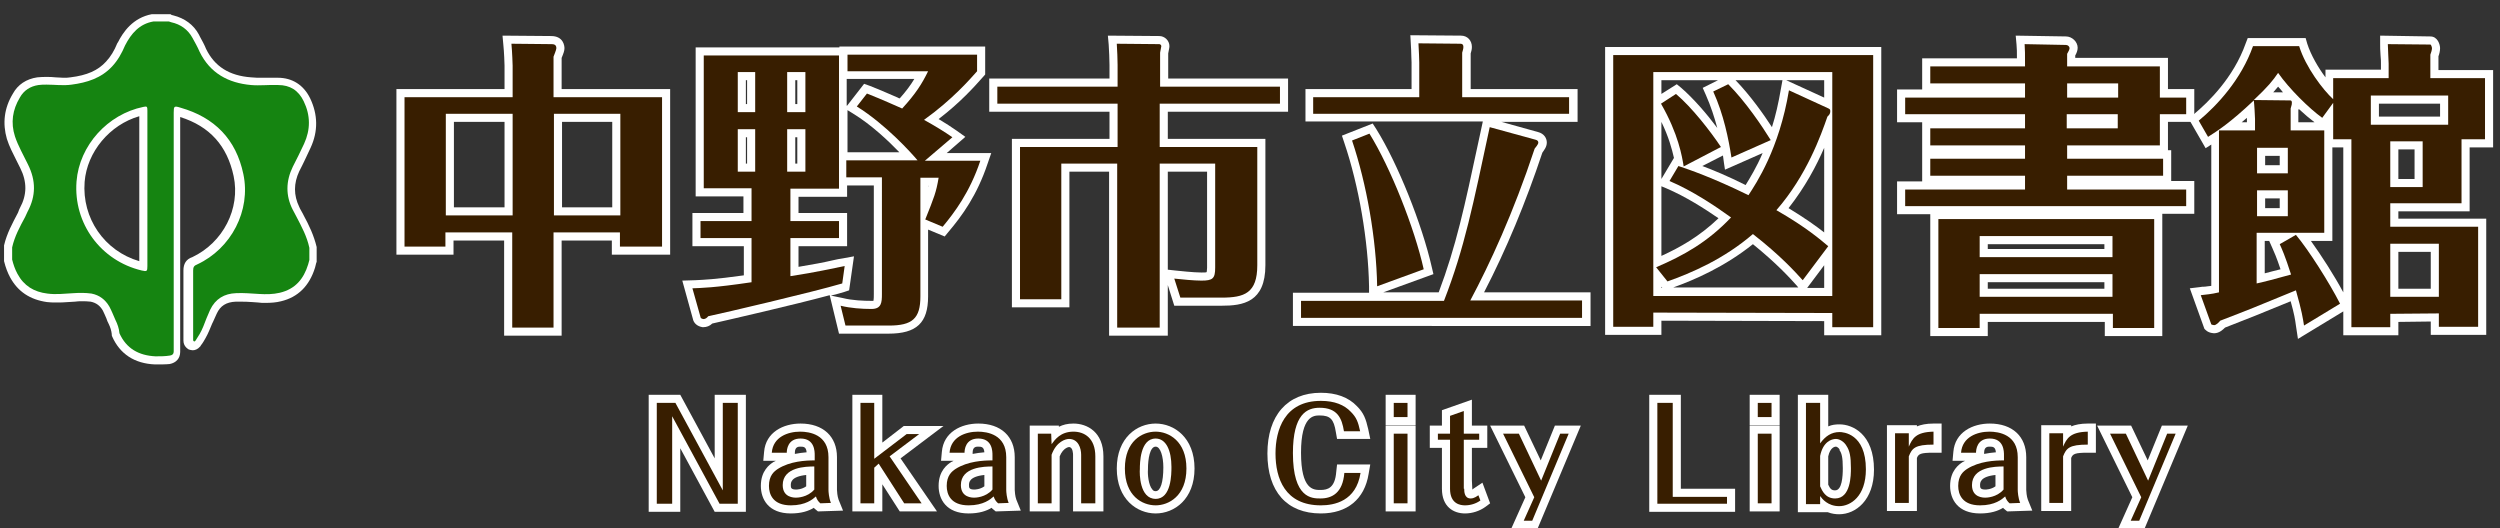
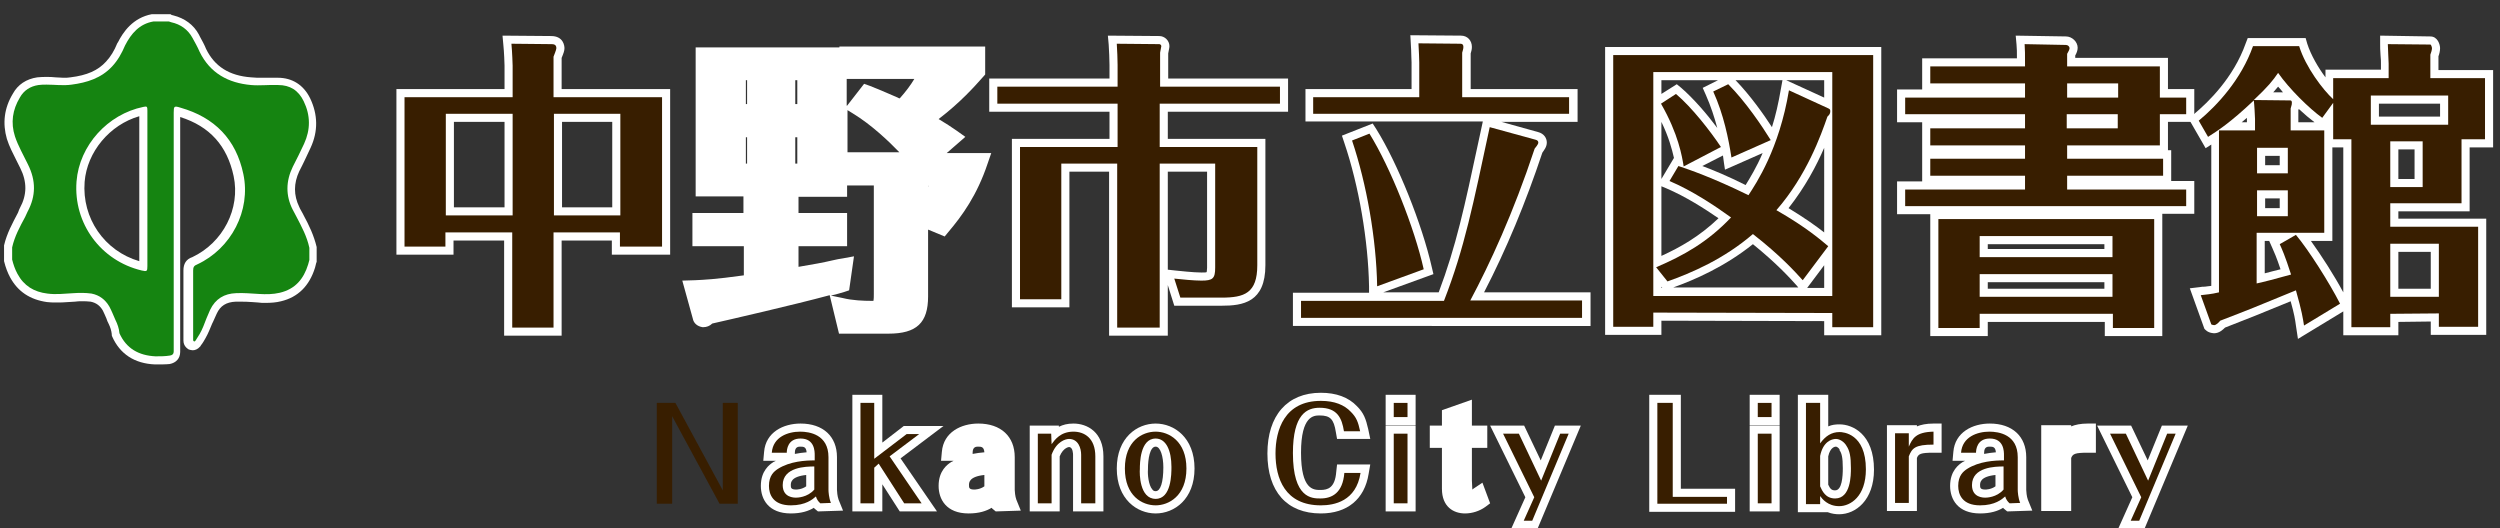
<svg xmlns="http://www.w3.org/2000/svg" version="1.1" id="レイヤー_1" x="0px" y="0px" viewBox="0 0 617.4 130.4" style="enable-background:new 0 0 617.4 130.4;" xml:space="preserve">
  <rect x="0" y="0" width="617.4" height="130.4" fill="#333333" stroke="none" />
  <style type="text/css">
	.st0{fill:#FFFFFF;}
	.st1{fill:#381E00;}
	.st2{fill:#158411;}
</style>
  <path class="st0" d="M124.5,82.9V59.4H112v3.5H97.9V22h26.7v-5.8c0-0.3-0.1-3.4-0.3-5.2l-0.2-2.2l12,0.1c3.1,0,3.3,2.5,3.3,3  c0,0.6-0.2,1.2-0.7,2.4c0,0,0,0,0,0V22h26.8v40.9h-14.4v-3.5h-12.4v23.5H124.5z M151.2,51.2V30.1h-12.4v21.1H151.2z M124.6,51.2  V30.1h-12.5v21.1H124.6z" />
  <path class="st1" d="M163.5,24v36.9h-10.4v-3.5h-16.4v23.5h-10.2V57.4H110v3.5H99.9V24h26.7v-7.8c0-0.1-0.1-3.4-0.3-5.4l9.8,0.1  c0.5,0,1.3,0,1.3,1c0,0.4-0.6,1.8-0.7,2.1v10C136.7,24,163.5,24,163.5,24z M126.6,53.2V28.1h-16.5v25.1H126.6z M136.8,28.1v25.1  h16.4V28.1H136.8z" />
  <path class="st0" d="M207.2,82.4l-2.3-9.5c-8.9,2.4-24.6,6-29,7c-0.6,0.6-1.4,0.9-2.2,0.9h-0.1l-0.1,0c-1.3-0.2-2.2-1-2.4-2.1  l-2.6-9.4l3.2-0.1c2-0.1,4.9-0.2,12-1.2v-7.2H171v-8.2h12.6v-4.1h-11.8V11.7h35.5v-0.2h36v6.9l-0.8,0.9c-1.7,1.9-5.2,5.9-10.7,10.1  c1.7,1,3.2,2,4.5,2.9l2.1,1.5l-4.6,4h11l-0.9,2.6c-2.6,7.8-6.3,12.9-9.7,16.9l-0.9,1.1l-4.1-1.7v16.5c0,6.5-2.8,9.2-9.8,9.2H207.2z   M208.1,73.6c2.4,0.6,5.2,0.7,7.1,0.7c0.3,0,0.4,0,0.5,0c0.1-0.4,0.1-1.3,0.1-1.7V45.8h-6.6v2.8h-12v4h12v8.2h-12v5.1  c3.6-0.6,6.3-1.1,8.4-1.6c0.9-0.2,1.8-0.4,2.6-0.5l2.7-0.5l-1.2,8.4l-1.2,0.4c-0.9,0.3-2.1,0.6-3.3,0.9L208.1,73.6z M229.3,46.2  c0-0.1,0-0.2,0.1-0.3h-0.1V46.2z M196.9,40.4v-6.5h-0.5v6.5H196.9z M184.5,40.4v-6.5h-0.3v6.5H184.5z M222.1,37.6  c-2.7-2.8-6.9-6.8-11.5-9.6l-1.3-0.8v10.4H222.1z M209.2,26.1l4.2-5.4l1.4,0.5c3.1,1.2,5.2,2.2,6.9,2.9c0.2,0.1,0.3,0.2,0.5,0.2  c1.6-1.8,2.7-3.3,3.6-4.8h-16.7V26.1z M196.9,25.7v-5.9h-0.5v5.9H196.9z M184.5,25.7v-5.9h-0.3v5.9H184.5z" />
-   <path class="st1" d="M195.2,54.6h12v4.2h-12v9.4c6.6-1,10.3-1.9,13.4-2.5L208,70c-7.5,2.2-29.3,7.3-33.1,8.1  c-0.3,0.4-0.7,0.7-1.2,0.7c0,0-0.7-0.1-0.7-0.5l-2-7.1c2.2-0.1,5.2-0.1,14.6-1.5V58.8H173v-4.2h12.6v-8.1h-11.8V13.7h33.4v32.9h-12  L195.2,54.6L195.2,54.6z M186.5,27.7v-9.9h-4.3v9.9H186.5z M182.2,31.9v10.5h4.3V31.9H182.2z M198.9,27.7v-9.9h-4.5v9.9H198.9z   M194.4,31.9v10.5h4.5V31.9H194.4z M228.4,39.7h13.7c-2.6,7.8-6.4,12.8-9.3,16.3l-4.3-1.8c2.2-5.5,2.7-6.7,3.3-10.3h-4.5v29.3  c0,5.5-2,7.2-7.8,7.2h-10.7l-1.2-4.9c2.4,0.6,5.2,0.8,7.6,0.8c2.5,0,2.6-1.6,2.6-3.7V43.8H209v-4.2h17.6c-1.5-1.8-7.9-8.9-15-13.3  l2.5-3.2c4.3,1.7,6.6,2.8,8.7,3.7c3.3-3.6,4.9-6.1,6.4-9.2h-19.9v-4.1h32v4.1c-1.7,1.9-6.1,7-13.1,12c2.7,1.5,5,2.9,7,4.3  L228.4,39.7z" />
  <path class="st0" d="M273.9,82.9V42.4h-9.8v33.5h-14.2V34.3H274v-6.7h-29.7v-8.2H274V16c0-0.9-0.1-3.8-0.2-5l-0.2-2.2l12.7,0.1  c1.3,0,2.5,1.1,2.5,2.5c0,0.2,0,0.3-0.3,1.8v6.2h29.6v8.2h-29.7v6.7h24.1v31.2c0,9.2-5.6,10-10.8,10H290l-1.6-5.1v12.5H273.9z   M290.2,66.8c1,0.1,4.6,0.5,6.5,0.5c0.8,0,1.1,0,1.3-0.1c0-0.2,0.1-0.5,0.1-1.1V42.4h-9.7v24.2L290.2,66.8z" />
  <path class="st1" d="M316.1,21.4v4.2h-29.7v10.7h24.1v29.2c0,6.9-3.2,8-8.8,8h-10.2l-1.5-4.7c1.8,0.2,4.9,0.5,6.7,0.5  c2.8,0,3.4-0.5,3.4-3.2V40.4h-13.7v40.5h-10.5V40.4h-13.8v33.5h-10.2V36.3H276V25.6h-29.7v-4.2H276V16c0-1-0.1-3.9-0.2-5.2l10.5,0.1  c0.2,0,0.5,0.2,0.5,0.5c0,0.1-0.3,1.6-0.3,1.6v8.4C286.5,21.4,316.1,21.4,316.1,21.4z" />
  <path class="st0" d="M319.3,80.5v-8.2h18.8l0-1.6c-0.2-11.2-2.5-24.8-6.1-35.4l-0.6-1.8l7.6-3l0.9,1.4c5.3,8.5,11.3,23.5,13.7,34.1  l0.4,1.7l-12.4,4.5h13.7c4.3-11.4,6.4-21.2,9.8-37.1l1.1-5.1h-43.8V22h26.2v-6.6c0-0.7-0.1-1.7-0.1-3l-0.2-3.7l12.5,0.1  c1.6,0,2.7,1.2,2.7,2.8c0,0.7-0.2,1.2-0.3,1.6c0,0,0,0,0,0V22h26.4v8.1h-18.8l9,2.5c1.6,0.4,2.2,1.6,2.2,2.6c0,1.1-0.7,1.9-1.1,2.5  c-4.1,12.3-8.9,23.9-14.4,34.5h26.3v8.3H319.3z" />
  <path class="st1" d="M390.7,74.3v4.2h-69.4v-4.2h35.3c5.1-13.1,7.2-23.8,11.3-42.9l11.3,3.1c0.4,0.1,0.7,0.3,0.7,0.7  c0,0.5-0.7,1.2-0.9,1.5c-5.3,16-11.1,28.5-15.9,37.5h27.6V74.3z M387.5,24v4.1h-63.2V24h26.2v-8.6c0-1.1-0.1-2.6-0.2-4.7l10.4,0.1  c0.5,0,0.7,0.3,0.7,0.8s-0.2,1-0.3,1.4v11H387.5z M338.2,33c5.2,8.4,11.1,23.2,13.4,33.5l-11.5,4.2c-0.2-11.7-2.6-25.3-6.2-36  L338.2,33z" />
  <path class="st0" d="M450.5,82.8v-3.5l-40.2-0.1v3.5h-13.9V11.6h68.2v71.2H450.5z M450.5,71.1v-5.6l-4.2,5.6H450.5z M444.2,71.1  l-0.5-0.6c-1.8-2-5-5.5-10.8-10.2c-7,5.6-14.4,8.8-19.7,10.7H444.2z M410.5,71.1l-0.2-0.3v0.3H410.5z M410.3,63.2  c4.6-2.1,9.4-4.8,14.1-9.3c-3.5-2.4-8-5.3-12.9-7.4l-1.2-0.5V63.2z M441.7,51.4c4.1,2.5,6.9,4.5,8.8,6V36.5  C448.6,40.9,445.8,46.2,441.7,51.4z M420.4,41c2.7,1,6.3,2.5,10.7,4.7c1.1-1.8,2.7-4.4,4.2-7.9l-9.3,4.1c0,0-0.5-3.2-0.5-3.5  L420.4,41z M410.3,44.2l3.1-5.2c-0.5-2.2-1.3-5.2-3.1-8.9V44.2z M415.2,21.7c3,2.6,6.3,6.4,8.9,9.9c-0.7-2.6-1.6-5.4-2.8-8.1  l-0.8-1.8l3.8-1.9h-14v3.4l3.8-2.4L415.2,21.7z M428.6,19.8c3.6,3.7,7,8.5,9,11.6c0.9-2.8,1.6-5.9,2.2-9.4l0.4-2.2H428.6z   M450.5,24.1v-4.3h-9.4L450.5,24.1z" />
  <path class="st1" d="M408.3,77.2v3.5h-9.9V13.6h64.2v67.2h-10.1v-3.5L408.3,77.2L408.3,77.2z M452.5,73.1V17.8h-44.2v55.3H452.5z   M409,66c6.8-2.9,12.7-6.2,18.5-12.3c-4.3-3.1-9.6-6.6-15.2-9l2.2-3.7c2.7,0.9,8.3,2.8,17.3,7.2c1.9-2.9,7.6-11.4,10-25.9l9.8,4.5  c0.4,0.2,0.4,0.4,0.4,0.7c0,0.7-0.4,1-0.7,1.3c-1.6,4.6-5.1,14.5-12.6,23.1c7.5,4.3,11,7.4,12.8,8.9l-6.3,8.4  c-1.9-2.1-5.5-6.1-12.3-11.4c-7.2,6.2-15.2,9.6-21.1,11.7L409,66z M413.9,23.2c4,3.4,8.5,9.2,11.1,13.1l-9.2,4.8  c-0.4-2.5-1.3-8-5.6-15.5L413.9,23.2z M426.8,20.8c4.3,4.3,8.4,10.4,10.5,13.8l-9.7,4.3c-0.7-4.5-1.9-10.6-4.5-16.3L426.8,20.8z" />
  <path class="st0" d="M519.8,83v-3.5h-28.9V83h-14.2V52.9h-8.2v-8.1h6.2V30.2h-6.2v-8.1h6.2v-7.7h23.4c0-1.6,0-2.4-0.1-3.4l-0.2-2.2  l12.4,0.2c1.5,0,2.9,1.3,2.9,2.8c0,0.7-0.3,1.4-0.6,1.9v0.6h22.9v7.7h6.5v8.1h-6.5v7h0.8v7.6h5.7v8.1H534V83H519.8z M519.7,71.3  v-1.6h-28.8v1.6H519.7z M519.7,61.5v-1.2h-28.8v1.2H519.7z" />
  <path class="st1" d="M539.9,24.1v4.1h-6.5v7.7h-22.9v3.3h23.7v4.2h-23.7v3.4h29.4v4.1h-69.4v-4.1h29.6v-3.4h-23.4v-4.2h23.4v-3.3  h-23.4v-4.2h23.4v-3.5h-29.6v-4.1h29.6v-3.5h-23.4v-4.2h23.4c0-3.2,0-4.1-0.1-5.5l10.2,0.2c0.5,0,0.9,0.4,0.9,0.8s-0.4,1-0.6,1.4  v3.1h22.9v7.7C533.4,24.1,539.9,24.1,539.9,24.1z M488.9,77.5V81h-10.2V54.1H532V81h-10.2v-3.5H488.9z M521.7,63.5v-5.2h-32.8v5.2  H521.7z M521.7,73.3v-5.6h-32.8v5.6H521.7z M523.1,24.1v-3.5h-12.6v3.5H523.1z M510.4,28.2v3.5H523v-3.5H510.4z" />
  <path class="st0" d="M567,80.4c-0.2-1.5-0.4-2.8-1.3-6c-8,3.3-9.8,4-16.2,6.5c-0.6,0.6-1.5,1.4-2.7,1.4c0,0-1.3,0-2.1-0.8l-0.3-0.3  l-3.6-10l2.5-0.3c0.4-0.1,0.8-0.1,1.2-0.1c0.5-0.1,1-0.1,1.6-0.2V35.7l-1.4,0.9l-4.2-7.3l1.3-1.1c3.5-2.9,9.8-9,12.8-17.5l0.5-1.3  h14.3l0.4,1.4c0.9,2.8,2.7,5.9,4.5,8.3v-1.9h13.7v-1.6c0-0.3,0-1.1-0.1-1.9c-0.1-1.1-0.1-2.3-0.1-2.9v-2L600.2,9  c1.8,0,2.4,2,2.4,2.9c0,0.7-0.2,1.5-0.4,2v3.4h13.5v19.1h-5.8v15.8h-17.6V54H614v28.7h-13.7v-3.3l-8,0.1v3.3h-13.6v-5.9l-11.2,6.8  L567,80.4z M570.7,59.5c2.6,3.6,5.8,8.6,8,12.7V36.4H576v23.1H570.7z M600.3,71.3v-9.1h-8v9.1H600.3z M559.3,67.5  c1.2-0.3,2.6-0.7,3.9-1c-1-3-1.6-4.3-2-5.2l-0.8-1.8h-1.1V67.5z M563,51.4V49h-3.6v2.4H563z M596.3,44.2v-7.3h-4v7.3H596.3z   M563,40.8v-2.3h-3.6v2.3H563z M571.6,30.2c-1.2-0.9-2.5-2-3.9-3.3c0,0.1,0,0.2-0.1,0.2v3.1H571.6z M554.9,30.2v-0.8  c0-0.1,0-0.2,0-0.3c-0.5,0.4-0.9,0.8-1.3,1.1H554.9z M602.6,28.8v-3.2h-15.1v3.2H602.6z M563.8,22.8c-0.4-0.5-0.8-1-1.2-1.4  c-0.4,0.5-0.8,0.9-1.2,1.4L563.8,22.8z" />
  <path class="st1" d="M590.3,77.5v3.3h-9.6V34.4h-4.5v-9l-2.7,3.7c-3.2-2.3-8.1-7.1-10.9-11.1c-1.3,1.9-2.4,3.3-6,6.7l9,0.1  c0.4,0,0.4,0.4,0.4,0.6c0,0.3,0,0.4-0.3,1.4v5.4h8.3v25.3h-16.7V70c0.7-0.1,5.7-1.4,8.5-2.2c-1.5-4.7-2.3-6.4-2.8-7.5l4-2.3  c3.1,3.7,8.2,11.7,10.9,17l-8.9,5.4c-0.3-1.9-0.5-3.4-2-8.7c-10.2,4.2-11.4,4.7-18.7,7.5c-0.3,0.4-1,1.1-1.5,1.1  c-0.1,0-0.6-0.1-0.7-0.2l-2.6-7.2c1.5-0.2,2.4-0.2,4.5-0.7v-40h8.9v-2.8c0-0.7-0.2-4-0.3-4.6c-5.9,5.6-9.1,7.6-11.3,9l-2.3-4  c4.6-3.8,10.5-10.2,13.4-18.4h11.4c1.6,5.2,5.9,10.8,8.4,13.1v-5.2h13.7v-3.6c0-0.7-0.2-3.8-0.2-4.8l10.5,0.1c0.2,0,0.4,0.7,0.4,0.9  c0,0.4-0.2,1.1-0.4,1.6v5.8h13.5v15.1h-5.8v15.8h-17.6V56H612v24.7h-9.7v-3.3L590.3,77.5L590.3,77.5z M557.4,42.8h7.6v-6.3h-7.6  V42.8z M565,47h-7.6v6.4h7.6V47z M585.5,30.8h19.1v-7.2h-19.1V30.8z M598.3,34.9h-8v11.3h8V34.9z M602.3,73.3V60.2h-12v13.1H602.3z" />
-   <polygon class="st0" points="176.5,126.4 168,110.7 168,126.4 160.2,126.4 160.2,97.5 168,97.5 176.5,113.2 176.5,97.5 184.2,97.5   184.2,126.4 " />
  <path class="st1" d="M162.3,99.5h4.5l11.7,21.6V99.5h3.7v24.9h-4.5L166,102.8v21.6h-3.8V99.5H162.3z" />
  <path class="st0" d="M195.3,126.8c-5.5,0-7.4-3.5-7.4-6.8c0-3.8,2.2-5.3,3.1-5.9c0.2-0.1,0.4-0.2,0.6-0.3h-3.1l0.2-2.2  c0.4-4.9,4.8-7,9-7c5.6,0,9,3.2,9,8.3v8.1c0,0.3,0.1,1.6,0.4,2.4l1.1,2.7l-6.2,0.2l-0.6-0.5c-0.1-0.1-0.3-0.2-0.4-0.4  C199.7,126.2,197.9,126.8,195.3,126.8z M199.1,117.3c-3.8,0.4-3.8,1.9-3.8,2.5c0,0.6,0,1.1,1.3,1.1c0.1,0,1.4,0,2.5-0.8V117.3z   M197.7,110.3c-0.5,0-1.4,0-1.4,1.5v0.3c0.9-0.2,1.9-0.3,2.9-0.4C199.1,110.4,198.5,110.3,197.7,110.3z" />
  <path class="st1" d="M202.6,124.3c-0.5-0.4-0.9-1-1.1-1.7c-0.8,0.7-2.5,2.2-6.2,2.2c-4.4,0-5.4-2.7-5.4-4.8c0-2.6,1.3-3.6,2.2-4.2  c3-1.9,6.8-2.1,9.1-2.1v-1.3c0-0.9,0-4.1-3.5-4.1c-3.2,0-3.4,2.8-3.4,3.5h-3.7c0.3-3.9,4-5.2,7-5.2c2.3,0,7,0.7,7,6.3v8.1  c0,0.4,0.1,2,0.6,3.2L202.6,124.3L202.6,124.3z M201.1,115.2c-2,0-7.8,0.1-7.8,4.6c0,3.1,2.8,3.1,3.3,3.1c0.2,0,2.8,0,4.5-2V115.2z" />
  <polygon class="st0" points="222.2,126.3 217.9,119.6 217.9,126.3 210.5,126.3 210.5,97.5 217.9,97.5 217.9,109.3 223.2,105.2   233,105.2 222.4,113.2 231.4,126.3 " />
  <path class="st1" d="M219.7,112.7l7.9,11.6h-4.3l-6.3-9.8l-1.1,1v8.8h-3.4V99.5h3.4v13.8l8-6.1h3.1L219.7,112.7z" />
  <path class="st0" d="M239.2,126.8c-5.5,0-7.4-3.5-7.4-6.8c0-3.8,2.2-5.3,3.1-5.9c0.2-0.1,0.4-0.2,0.6-0.3h-3.1l0.2-2.2  c0.4-4.9,4.8-7,9-7c5.6,0,9,3.2,9,8.3v8.1c0,0.3,0.1,1.6,0.4,2.4l1.1,2.7l-6.2,0.2l-0.6-0.5c-0.1-0.1-0.3-0.2-0.4-0.4  C243.6,126.2,241.8,126.8,239.2,126.8z M243.1,117.3c-3.8,0.4-3.8,1.9-3.8,2.5c0,0.6,0,1.1,1.3,1.1c0.1,0,1.4,0,2.5-0.8V117.3z   M241.6,110.3c-0.5,0-1.4,0-1.4,1.5v0.3c0.9-0.2,1.9-0.3,2.9-0.4C243,110.4,242.4,110.3,241.6,110.3z" />
-   <path class="st1" d="M246.5,124.3c-0.5-0.4-0.9-1-1.1-1.7c-0.8,0.7-2.5,2.2-6.2,2.2c-4.4,0-5.4-2.7-5.4-4.8c0-2.6,1.3-3.6,2.2-4.2  c3-1.9,6.8-2.1,9.1-2.1v-1.3c0-0.9,0-4.1-3.5-4.1c-3.2,0-3.4,2.8-3.4,3.5h-3.7c0.3-3.9,4-5.2,7-5.2c2.3,0,7,0.7,7,6.3v8.1  c0,0.4,0.1,2,0.6,3.2L246.5,124.3L246.5,124.3z M245.1,115.2c-2,0-7.8,0.1-7.8,4.6c0,3.1,2.8,3.1,3.3,3.1c0.2,0,2.8,0,4.5-2V115.2z" />
  <path class="st0" d="M265,126.3v-14c0-0.1,0-1.9-1-1.9c0,0-1.4,0.1-2.3,2.3v13.6h-7.4v-21.2h7.2l0,0.3c1-0.5,2.1-0.8,3.6-0.8  c3.4,0,7.4,2.1,7.4,8.1v13.6H265z" />
  <path class="st1" d="M267,112.3c0-1.6-0.7-3.9-3-3.9c-0.8,0-3.1,0.6-4.3,3.9v12h-3.4v-17.2h3.3l0.1,2.6c0.8-1.1,2.2-3.1,5.4-3.1  c2.7,0,5.4,1.6,5.4,6.1v11.6H267V112.3z" />
  <path class="st0" d="M285.4,126.8c-4.6,0-9.6-3.5-9.6-11.1c0-7.6,5-11.1,9.6-11.1s9.6,3.5,9.6,11.1C295,123.3,290,126.8,285.4,126.8  z M285.4,110.3c-1.4,0-1.9,3-1.9,5.5v0.1l0,0.1c-0.1,1,0.1,3.8,1.1,4.9c0.2,0.3,0.5,0.4,0.8,0.4c1.2,0,1.9-2.2,1.9-5.9  C287.3,112.8,286.6,110.3,285.4,110.3z" />
  <path class="st1" d="M285.4,124.8c-3.3,0-7.6-2.3-7.6-9.1s4.3-9.1,7.6-9.1c3.2,0,7.6,2.3,7.6,9.1S288.6,124.8,285.4,124.8z   M285.4,123.2c3.9,0,3.9-6.2,3.9-7.9c0-4-1.3-7-3.9-7c-3.9,0-3.9,6.3-3.9,7.5C281.4,116.9,281.4,123.2,285.4,123.2z" />
  <path class="st0" d="M326.2,126.8c-8.4,0-13.2-5.4-13.2-14.8c0-9.4,4.9-15,13.2-15c3.8,0,6.8,1.1,8.9,3.3c1.7,1.7,2.2,3.1,2.8,5.7  l0.5,2.4h-8.2l-0.3-1.7c-0.5-3.2-1.4-4.1-4-4.1c-1.4,0-4.6,0-4.6,9.2s3.1,9.2,4.8,9.2c1.8,0,3.6-0.5,3.9-4.5l0.2-1.8l8.2,0l-0.4,2.3  C337,123.3,332.7,126.8,326.2,126.8z" />
  <path class="st1" d="M336,116.8c-1.1,7-6.5,8-9.8,8c-8.9,0-11.2-6.7-11.2-12.8c0-5.8,2.2-13,11.2-13c3.4,0,5.8,1,7.4,2.7  c1.4,1.4,1.8,2.5,2.3,4.8h-4c-0.5-3.2-1.6-5.8-6-5.8c-3.1,0-6.6,1.5-6.6,11.2c0,11.2,4.7,11.2,6.8,11.2c2.9,0,5.5-1.4,5.9-6.3  L336,116.8L336,116.8z" />
  <path class="st0" d="M342.2,126.3v-21.2h7.4v21.2H342.2z M342.2,105v-7.5h7.4v7.5H342.2z" />
  <path class="st1" d="M344.2,99.5h3.4v3.5h-3.4V99.5z M344.2,107.1h3.4v17.2h-3.4V107.1z" />
  <path class="st0" d="M361.8,126.8c-2.8,0-5.7-1.6-5.7-6.1v-10.1h-3v-5.5h3v-3.8l7.4-2.6v6.4h3.8v5.5h-3.8v8.1l0.1,2  c0,0.1,0,0.1,0,0.2c0.1-0.1,0.4-0.3,0.4-0.3l2.1-1.4l1.9,5.1l-1.2,0.9C365.4,126.2,363.6,126.8,361.8,126.8z" />
-   <path class="st1" d="M361.6,120.7c0,0.6,0,2.4,1.6,2.4c0.9,0,1.6-0.6,1.9-0.8l0.5,1.3c-1.1,0.8-2.5,1.2-3.8,1.2  c-1.1,0-3.7-0.3-3.7-4.1v-12.1h-3v-1.5h3v-4.4l3.4-1.2v5.6h3.8v1.5h-3.8v12.1H361.6z" />
  <polygon class="st0" points="373.2,130.6 376.7,122.8 368,105.1 376.4,105.1 380.5,113.7 384,105.1 390.4,105.1 379.7,130.6 " />
  <path class="st1" d="M378.9,122.8l-7.7-15.7h3.9l5.5,11.6l4.7-11.6h2.1l-9,21.5h-2.1L378.9,122.8z" />
  <polygon class="st0" points="407.3,126.4 407.3,97.5 415.1,97.5 415.1,120.7 428.5,120.7 428.5,126.4 " />
  <path class="st1" d="M413.1,122.7h13.4v1.7h-17.2V99.5h3.8L413.1,122.7L413.1,122.7z" />
  <path class="st0" d="M432.1,126.3v-21.2h7.4v21.2H432.1z M432.1,105v-7.5h7.4v7.5H432.1z" />
  <path class="st1" d="M434.1,99.5h3.4v3.5h-3.4V99.5z M434.1,107.1h3.4v17.2h-3.4V107.1z" />
  <path class="st0" d="M454.2,127c-0.8,0-1.8-0.1-2.8-0.5H444v-29h7.5v7.8c0.9-0.4,1.8-0.5,2.8-0.5c3.2,0,8.5,2.4,8.5,11.2  C462.8,123.5,458.3,127,454.2,127z M451.5,119.7c0.5,1.1,0.9,1.4,1.7,1.4c1.7,0,1.9-3.4,1.9-5.5c0-2.7-0.3-3.7-0.8-4.4l0-0.1l0-0.1  c-0.2-0.4-0.7-0.7-0.9-0.7c-0.2,0-1.4,0.1-1.9,2.4V119.7z" />
  <path class="st1" d="M449.5,99.5v10c1.3-1.8,2.8-2.8,4.8-2.8c0.8,0,6.5,0.3,6.5,9.2c0,6.7-3.8,9.1-6.6,9.1c-2.8,0-4.2-1.8-4.7-2.5v2  H446v-25C446,99.5,449.5,99.5,449.5,99.5z M449.5,120.1c0.5,1.1,1.3,3,3.7,3c3.9,0,3.9-5.8,3.9-7.5c0-2.9-0.3-4.3-1.1-5.5  c-0.5-0.9-1.6-1.7-2.6-1.7c-1.1,0-3.2,0.7-3.9,4.2V120.1z" />
  <path class="st0" d="M466,126.2V105h7.4v0.3c1-0.4,2.3-0.7,4.1-0.7l2,0v7.2h-2c-3.2,0-3.7,0.3-4.1,1.3v13.1H466z" />
  <path class="st1" d="M477.5,109.8c-4.6,0-5.3,0.9-6.1,2.9v11.5H468V107h3.4v3.3c0.9-2,1.7-3.6,6.1-3.7V109.8z" />
  <path class="st0" d="M489,126.8c-5.5,0-7.4-3.5-7.4-6.8c0-3.8,2.2-5.3,3.1-5.9c0.2-0.1,0.4-0.2,0.6-0.3h-3.1l0.2-2.2  c0.4-4.9,4.8-7,9-7c5.6,0,9,3.2,9,8.3v8.1c0,0.3,0.1,1.6,0.4,2.4l1.1,2.7l-6.2,0.2l-0.6-0.5c-0.1-0.1-0.3-0.2-0.4-0.4  C493.4,126.2,491.6,126.8,489,126.8z M492.8,117.3c-3.8,0.4-3.8,1.9-3.8,2.5c0,0.6,0,1.1,1.3,1.1c0.1,0,1.4,0,2.5-0.8V117.3z   M491.4,110.3c-0.5,0-1.4,0-1.4,1.5v0.3c0.9-0.2,1.9-0.3,2.9-0.4C492.8,110.4,492.2,110.3,491.4,110.3z" />
  <path class="st1" d="M496.3,124.3c-0.5-0.4-0.9-1-1.1-1.7c-0.8,0.7-2.5,2.2-6.2,2.2c-4.4,0-5.4-2.7-5.4-4.8c0-2.6,1.3-3.6,2.2-4.2  c3-1.9,6.8-2.1,9.1-2.1v-1.3c0-0.9,0-4.1-3.5-4.1c-3.2,0-3.4,2.8-3.4,3.5h-3.7c0.3-3.9,4-5.2,7-5.2c2.3,0,7,0.7,7,6.3v8.1  c0,0.4,0.1,2,0.6,3.2L496.3,124.3L496.3,124.3z M494.8,115.2c-2,0-7.8,0.1-7.8,4.6c0,3.1,2.8,3.1,3.3,3.1c0.2,0,2.8,0,4.5-2V115.2z" />
  <path class="st0" d="M504.1,126.2V105h7.4v0.3c1-0.4,2.3-0.7,4.1-0.7l2,0v7.2h-2c-3.2,0-3.7,0.3-4.1,1.3v13.1H504.1z" />
-   <path class="st1" d="M515.6,109.8c-4.6,0-5.3,0.9-6.1,2.9v11.5h-3.4V107h3.4v3.3c0.9-2,1.7-3.6,6.1-3.7V109.8z" />
  <polygon class="st0" points="523.1,130.6 526.6,122.8 517.9,105.1 526.3,105.1 530.4,113.7 533.9,105.1 540.3,105.1 529.6,130.6 " />
  <path class="st1" d="M528.8,122.8l-7.7-15.7h3.9l5.5,11.6l4.7-11.6h2.1l-9,21.5h-2.1L528.8,122.8z" />
  <path class="st0" d="M38.3,90c-5.1-0.2-8.7-2.6-10.6-6.9l-0.1-0.3l0-0.3c-0.1-0.8-0.3-1.6-0.8-2.6c-0.2-0.4-0.4-0.8-0.5-1.2  c-0.3-0.7-0.6-1.4-0.9-2c-0.7-1.2-1.6-1.9-3-2.2c-0.7-0.1-1.5-0.1-2.2-0.1c-0.6,0-1.1,0-1.7,0.1c-0.6,0-1.1,0.1-1.7,0.1  c-0.9,0.1-1.9,0.1-2.9,0.1c-0.8,0-1.6,0-2.3-0.1C7.4,74,4.4,72,2.5,68.5c-0.6-1.1-1.1-2.4-1.5-4L1,64.3v-3.5l0-0.2  c0.7-3,2.1-5.5,3.4-8c0.1-0.1,0.1-0.3,0.2-0.5c0.1-0.3,0.2-0.5,0.3-0.7c1.8-3.3,1.8-6.5,0.1-9.9c-0.3-0.7-0.7-1.3-1-2  c-0.8-1.6-1.7-3.3-2.3-5.2C0.6,30.5,1,26.7,3.2,23.1c1.2-2.2,3.3-3.6,6-4c0.9-0.1,1.6-0.1,2.3-0.1c0.7,0,1.5,0,2.2,0.1  c0.6,0,1.3,0.1,1.9,0.1c0.7,0,1.3,0,1.8-0.1c4.1-0.5,6.8-1.7,8.8-3.9c1.1-1.2,2-2.6,2.8-4.6l0.1-0.1c1.3-2.6,3.7-6.1,8.4-7l0.2,0  h4.4l0.3,0.2c0.1,0,0.3,0.1,0.4,0.1c2.8,0.7,5,2.3,6.3,4.7l0.3,0.6c0.5,0.9,1.1,2,1.5,3c2.1,4.3,5.7,6.6,11.1,7c0.5,0,1,0.1,1.5,0.1  c0.6,0,1.2,0,1.9,0c0.7,0,1.4,0,2.1,0c0.4,0,0.7,0,1.1,0c0,0,0,0,0,0c3.6,0,6.4,1.8,8,5.1c1.9,4,2,8.1,0.1,12.2  c-0.9,1.9-1.8,3.9-2.8,5.8c-1.4,3-1.4,5.9,0,8.8c0.1,0.3,0.3,0.6,0.4,0.8c0.2,0.3,0.3,0.6,0.5,0.9l0.2,0.4c1.3,2.4,2.5,4.9,3.2,7.8  l0,0.2v3.5l-0.1,0.2c-0.1,0.5-0.2,0.9-0.3,1.2c-1.4,4.5-4.2,7.3-8.4,8.3c-1.2,0.3-2.4,0.4-3.9,0.4c-0.6,0-1.2,0-1.8-0.1  c-0.5,0-0.9-0.1-1.4-0.1c-1.1-0.1-2.1-0.1-3.1-0.1c-0.3,0-0.7,0-1,0c-2.3,0.1-3.8,1-4.7,3l-0.9,2l-0.2,0.4c-0.5,1.2-1,2.5-1.7,3.7  c-0.3,0.5-0.6,1.1-1.1,1.7l-0.1,0.2l-0.1,0.1c-0.6,0.7-1.3,0.9-1.8,0.9c-0.3,0-0.7-0.1-1-0.2c-0.3-0.2-1.3-0.8-1.3-2.2V66.8  c0-1.7,0.7-2.8,2.2-3.3c7.6-3.6,11.9-12,10.2-20c-1.6-7.5-5.9-12.3-13.2-14.6v58c0,1.6-1,2.7-2.6,3C41,90,39.7,90,38.3,90L38.3,90z   M34.4,28.7c-7.3,2.1-12.9,8.8-13.5,16.2c-0.7,9,4.9,17.1,13.5,19.6V28.7z" />
  <path class="st2" d="M37.9,5.3c1.3,0,2.6,0,3.8,0c0.2,0.1,0.4,0.1,0.6,0.2c2.3,0.5,4.1,1.8,5.2,3.8c0.6,1.1,1.3,2.3,1.8,3.5  c2.6,5.3,7.1,7.7,12.7,8.2c2.2,0.2,4.4-0.1,6.7,0c2.9,0,5,1.3,6.3,4c1.7,3.5,1.7,7,0.1,10.5c-0.9,1.9-1.8,3.8-2.8,5.7  c-1.7,3.5-1.8,7.1,0,10.6c0.3,0.6,0.6,1.1,0.9,1.7c1.3,2.5,2.6,4.9,3.2,7.7c0,1,0,2,0,3c-0.1,0.4-0.2,0.8-0.3,1.1  c-1.1,3.6-3.2,6.1-7,7c-1.7,0.4-3.4,0.4-5.1,0.3c-1.9-0.1-3.8-0.3-5.7-0.2c-2.9,0.1-5.1,1.4-6.4,4.1c-0.3,0.7-0.6,1.4-0.9,2.1  c-0.5,1.3-1,2.7-1.7,3.9c-0.3,0.5-0.6,1-1,1.6c-0.1,0.1-0.2,0.3-0.4,0.2c-0.2-0.1-0.2-0.3-0.2-0.4s0-0.3,0-0.4c0-5.6,0-11.1,0-16.7  c0-0.8,0.2-1.2,1-1.5C57.1,61.4,62,52,60.1,43c-1.8-8.6-7.1-14-15.5-16.4c-1.6-0.5-1.7-0.4-1.7,1.2c0,19.3,0,38.7,0,58  c0,0.3,0,0.7,0,1c0,0.6-0.3,0.9-0.9,1C40.8,88,39.6,88,38.4,88c-4.1-0.2-7.2-1.9-8.9-5.7c-0.1-1.2-0.5-2.3-1-3.3  c-0.5-1.1-0.9-2.2-1.5-3.3c-1-1.7-2.4-2.8-4.4-3.2c-1.5-0.2-2.9-0.2-4.4-0.1c-2.2,0.1-4.3,0.4-6.5,0.1c-3.3-0.4-5.8-1.9-7.4-4.9  c-0.6-1.1-1-2.3-1.3-3.5c0-1,0-2,0-3c0.6-2.7,1.9-5.1,3.2-7.5c0.2-0.4,0.4-0.9,0.6-1.3c2.1-3.9,2.1-7.7,0.1-11.7  c-1.1-2.3-2.4-4.5-3.2-6.9c-1.1-3.4-0.6-6.6,1.2-9.6c1-1.8,2.6-2.8,4.6-3.1c0.7-0.1,1.3-0.1,2-0.1c2.1,0,4.1,0.3,6.2,0  c3.8-0.5,7.3-1.6,10-4.5c1.4-1.5,2.4-3.3,3.2-5.2C32.4,8.3,34.4,5.9,37.9,5.3z M36.4,46.6c0-6.4,0-12.9,0-19.3c0-1-0.1-1.1-1-0.9  c-8.8,1.8-15.8,9.5-16.5,18.4c-0.8,10.4,6,19.6,16.1,22c1.3,0.3,1.4,0.2,1.4-1.1C36.4,59.3,36.4,53,36.4,46.6z" />
</svg>